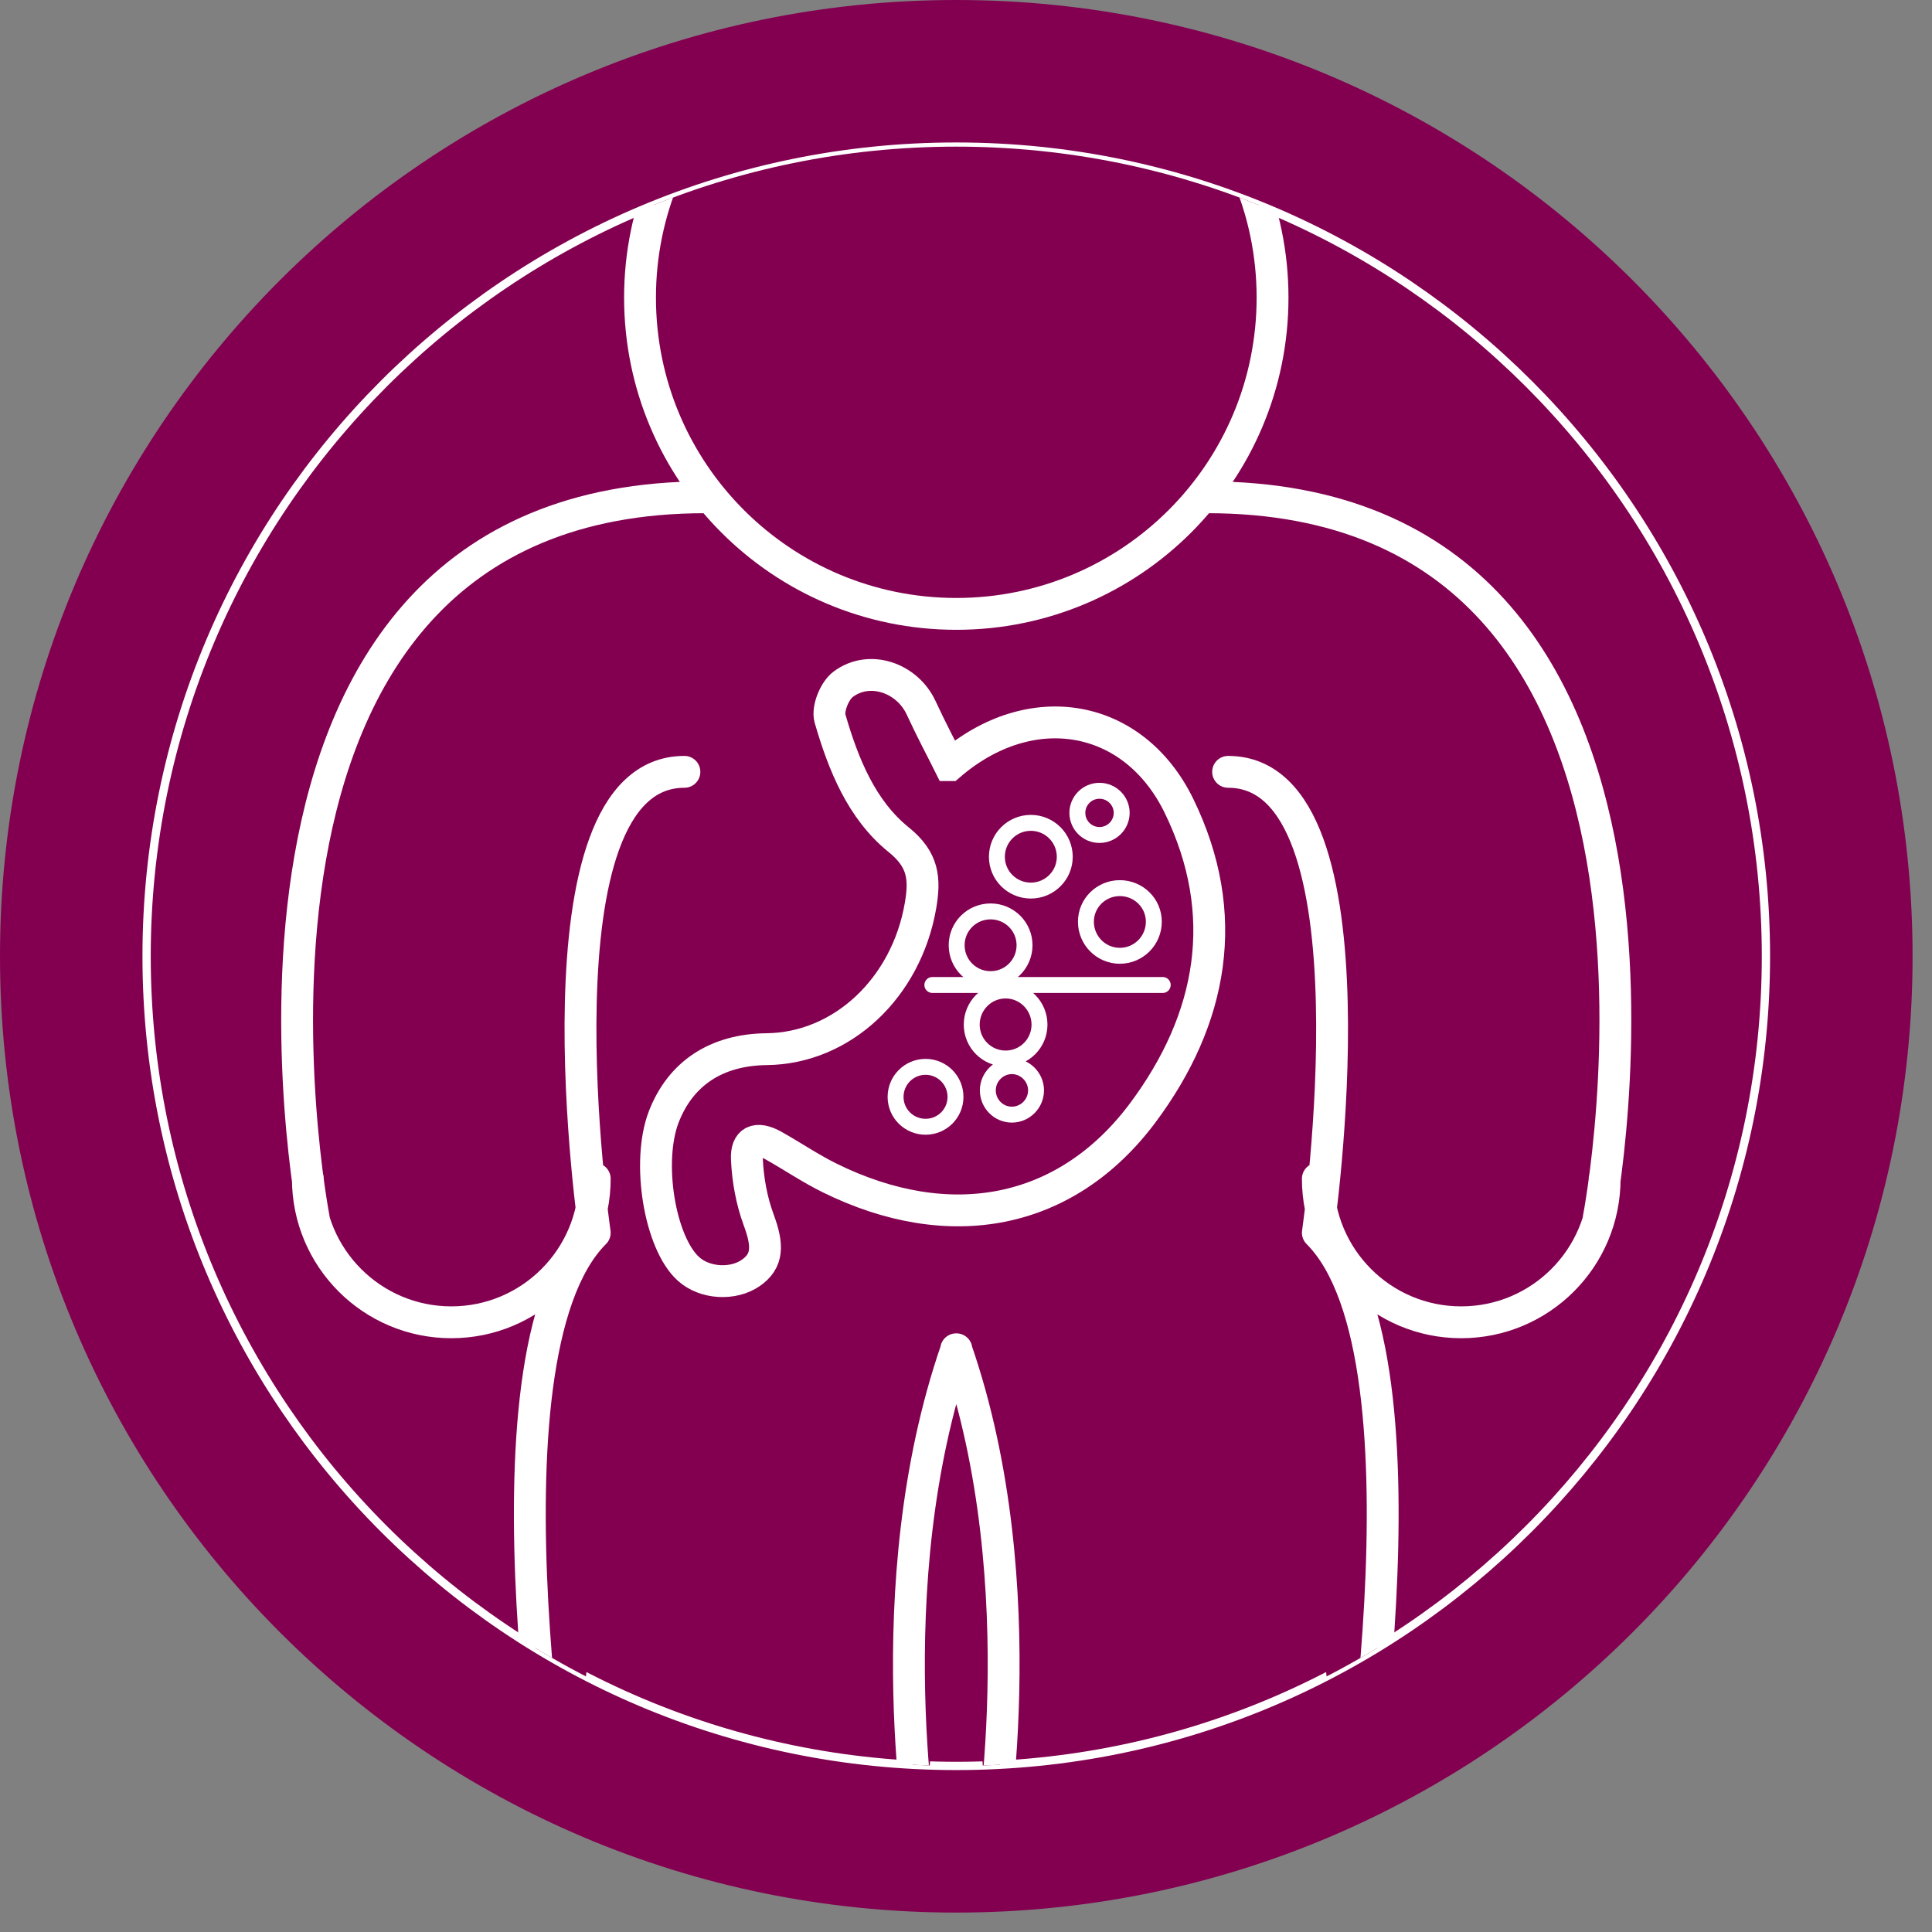
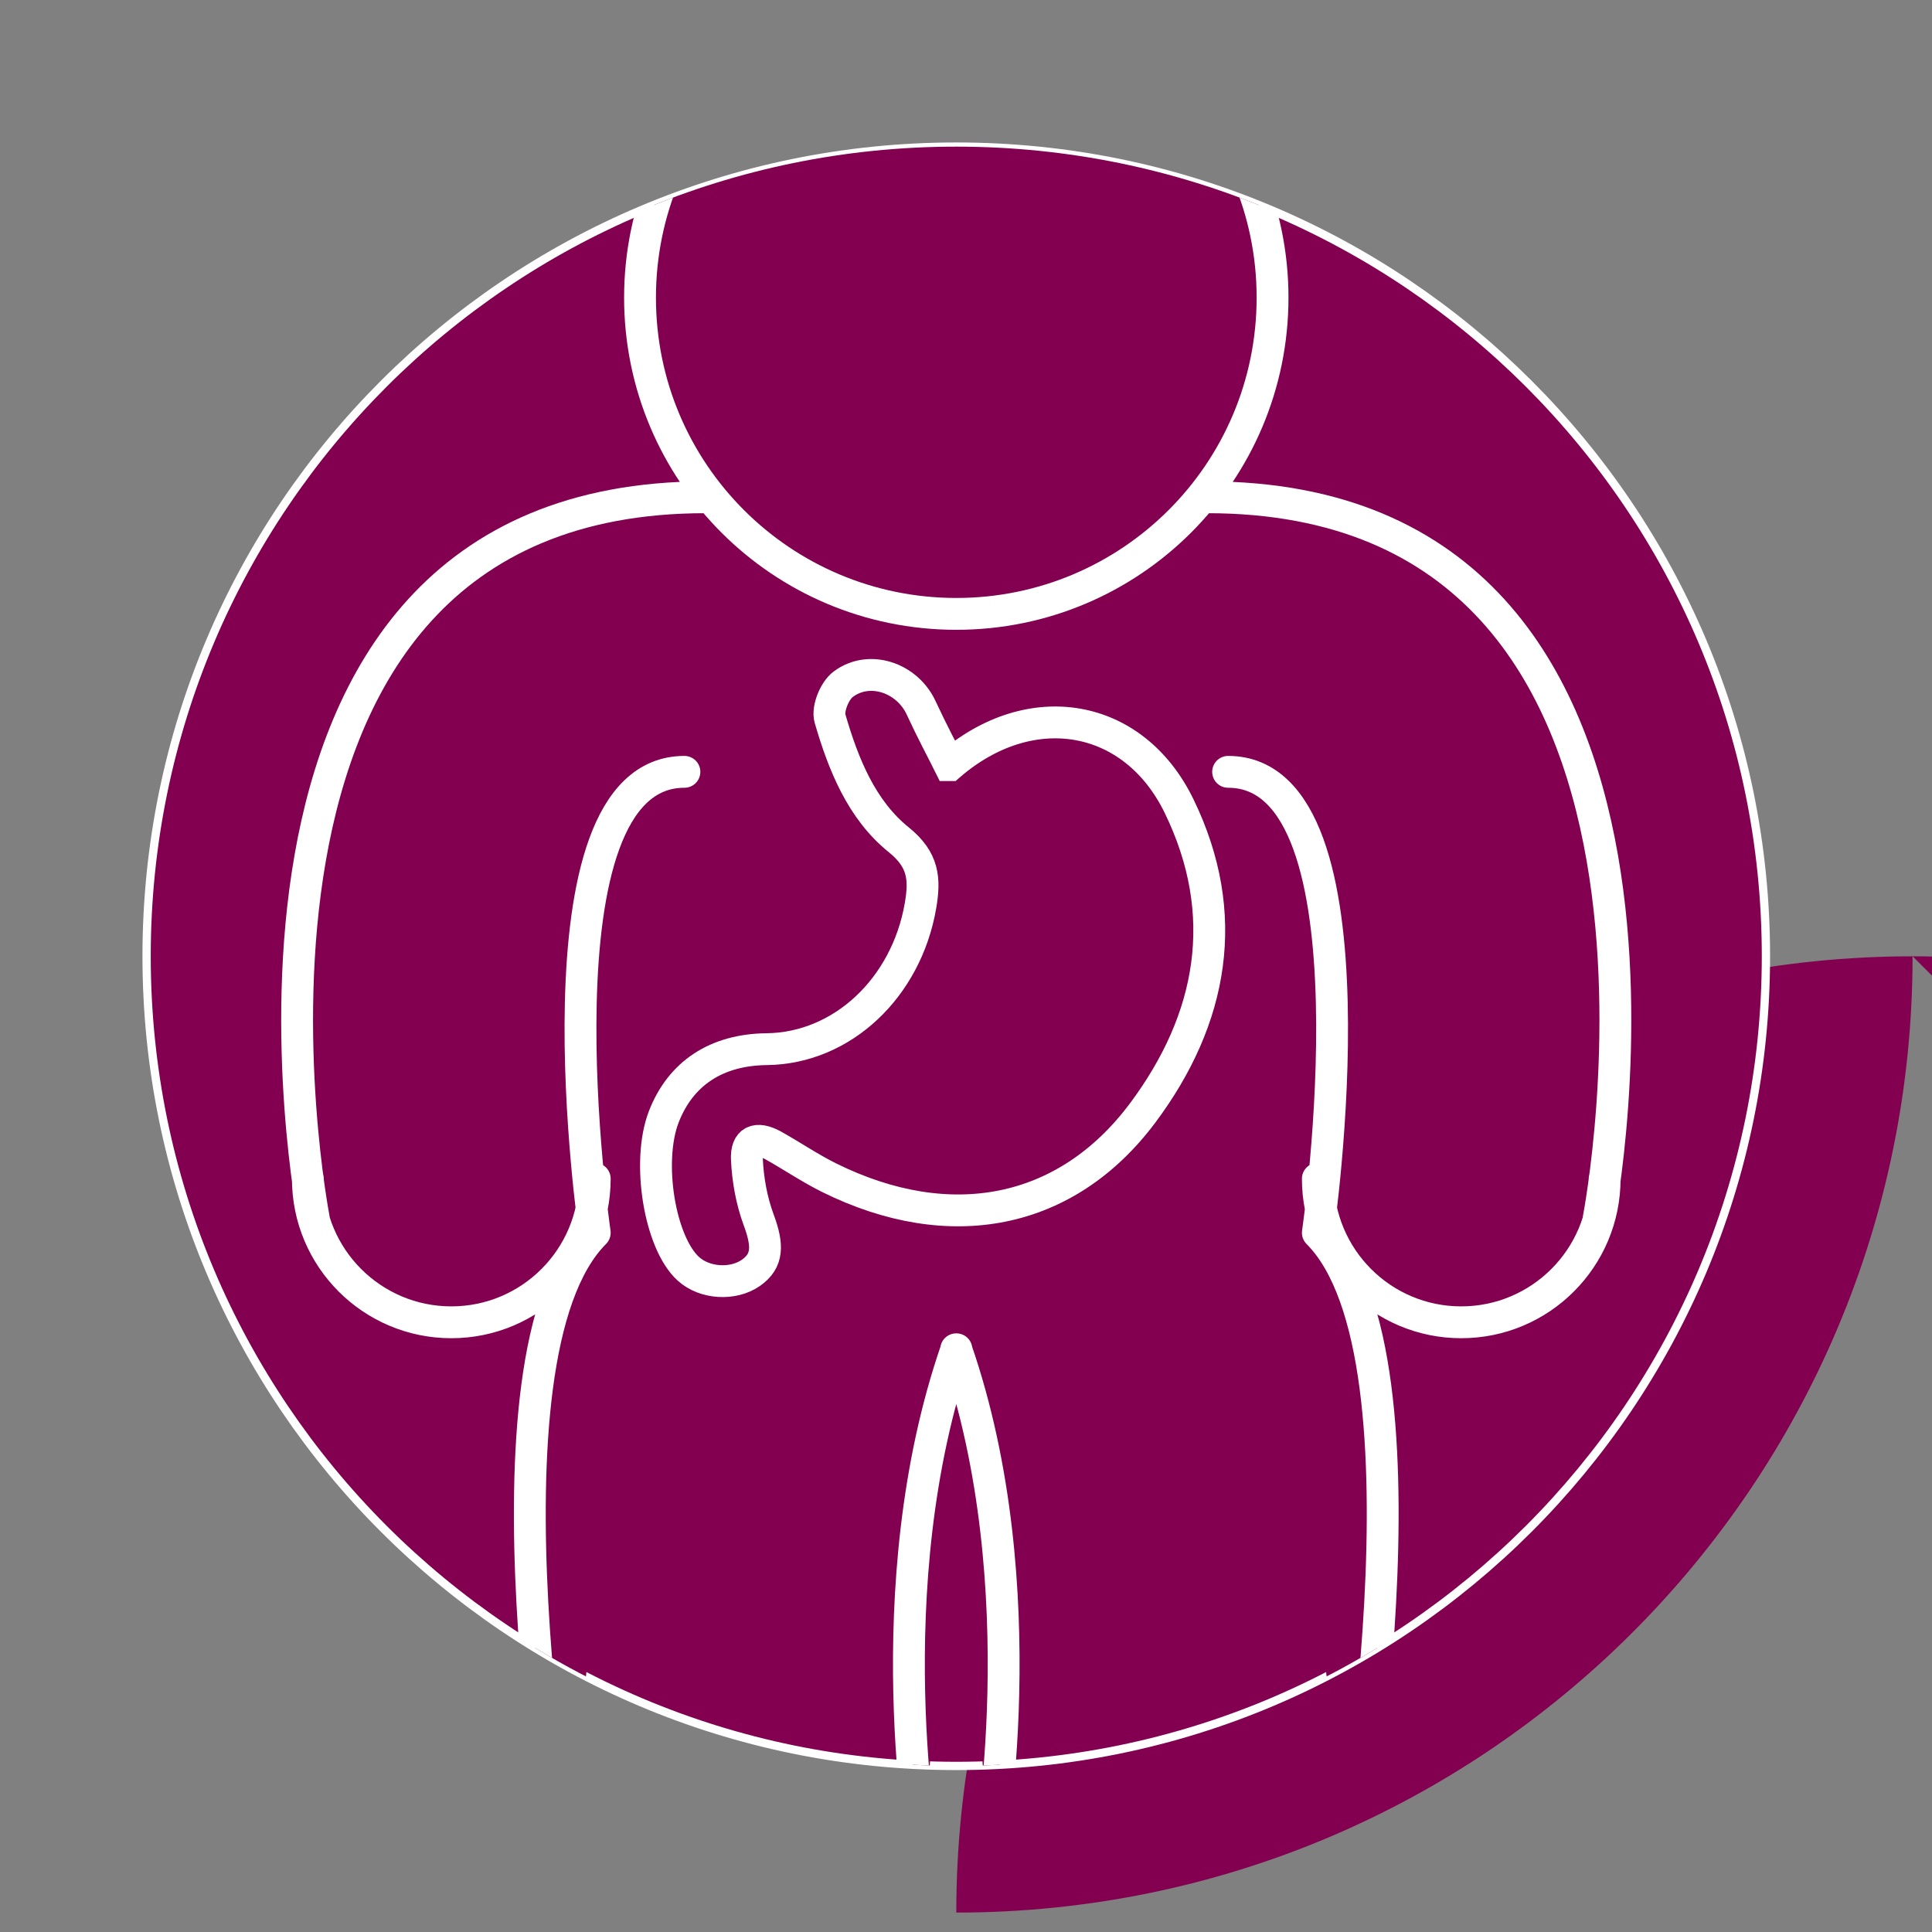
<svg xmlns="http://www.w3.org/2000/svg" width="100%" height="100%" viewBox="0 0 91 91" version="1.1" xml:space="preserve" style="fill-rule:evenodd;clip-rule:evenodd;stroke-miterlimit:10;">
  <rect x="0" y="0" width="91" height="91" fill="#808080" stroke="none" />
  <g>
-     <path d="M90.085,45.041c0,24.876 -20.166,45.044 -45.042,45.044c-24.878,0 -45.043,-20.168 -45.043,-45.044c0,-24.876 20.165,-45.041 45.043,-45.041c24.876,0 45.042,20.165 45.042,45.041" style="fill:#830050;fill-rule:nonzero;" />
+     <path d="M90.085,45.041c0,24.876 -20.166,45.044 -45.042,45.044c0,-24.876 20.165,-45.041 45.043,-45.041c24.876,0 45.042,20.165 45.042,45.041" style="fill:#830050;fill-rule:nonzero;" />
    <path d="M83.178,45.041c0,21.062 -17.074,38.137 -38.136,38.137c-21.06,0 -38.137,-17.075 -38.137,-38.137c0,-21.064 17.077,-38.136 38.137,-38.136c21.062,0 38.136,17.072 38.136,38.136Z" style="fill:#830050;fill-rule:nonzero;stroke:#fff;stroke-width:0.39px;" />
    <g>
      <clipPath id="_clip1">
        <path d="M6.906,45.042c0,21.06 17.076,38.134 38.136,38.134c21.06,0 38.135,-17.074 38.135,-38.134c0,-21.065 -17.075,-38.135 -38.135,-38.135c-21.06,0 -38.136,17.07 -38.136,38.135Z" />
      </clipPath>
      <g clip-path="url(#_clip1)">
        <path d="M75.299,57.393c0,0 6.605,-33.971 -18.447,-33.971m-10.286,64.073c0,0 2.355,-12.724 -1.529,-23.942m18.489,24.979c0,0 4.433,-24.576 -1.454,-30.467c0,0 3.159,-21.71 -4.226,-21.71m4.226,19.165c0,3.737 3.022,6.762 6.752,6.762c3.73,0 6.757,-3.025 6.757,-6.762m-29.015,31.975c0,4.69 3.796,8.488 8.48,8.488c4.686,0 8.48,-3.798 8.48,-8.488m-48.745,-30.102c0,0 -6.603,-33.971 18.449,-33.971m10.287,64.073c0,0 -2.353,-12.724 1.531,-23.942m-18.491,24.979c0,0 -4.435,-24.576 1.456,-30.467c0,0 -3.159,-21.71 4.224,-21.71m-4.224,19.165c0,3.737 -3.025,6.762 -6.755,6.762c-3.73,0 -6.757,-3.025 -6.757,-6.762m45.438,-41.503c0,8.236 -6.673,14.898 -14.896,14.898c-8.226,0 -14.897,-6.662 -14.897,-14.898c0,-8.224 6.671,-14.891 14.897,-14.891c8.223,0 14.896,6.667 14.896,14.891Zm-16.422,73.478c0,4.69 -3.794,8.488 -8.478,8.488c-4.686,0 -8.482,-3.798 -8.482,-8.488" style="fill:#830050;fill-rule:nonzero;stroke:#fff;stroke-width:1.5px;stroke-linecap:round;stroke-linejoin:round;" />
        <path d="M44.728,36.039c3.819,-3.294 8.67,-2.467 10.807,1.926c2.487,5.109 1.588,10.033 -1.714,14.457c-3.598,4.812 -9.084,5.856 -14.755,3.056c-0.912,-0.452 -1.758,-1.029 -2.643,-1.525c-0.791,-0.434 -1.289,-0.225 -1.243,0.657c0.044,0.954 0.22,1.936 0.549,2.831c0.458,1.229 0.445,1.947 -0.362,2.513c-0.835,0.582 -2.174,0.507 -2.939,-0.187c-1.359,-1.225 -1.98,-5.045 -1.165,-7.16c0.795,-2.053 2.481,-3.164 4.851,-3.19c3.554,-0.04 6.574,-2.886 7.242,-6.753c0.218,-1.267 0.147,-2.166 -1.025,-3.111c-1.755,-1.414 -2.615,-3.567 -3.236,-5.71c-0.132,-0.459 0.216,-1.316 0.621,-1.613c1.232,-0.925 3.014,-0.308 3.669,1.106c0.533,1.15 0.991,1.992 1.343,2.703Z" style="fill:#830050;fill-rule:nonzero;stroke:#fff;stroke-width:1.5px;" />
-         <path d="M48.799,51.356c0,0.63 -0.511,1.145 -1.139,1.145c-0.626,0 -1.132,-0.515 -1.132,-1.145c0,-0.617 0.506,-1.139 1.132,-1.139c0.628,0 1.139,0.522 1.139,1.139Zm-3.794,0.31c0,0.778 -0.628,1.406 -1.41,1.406c-0.78,0 -1.412,-0.628 -1.412,-1.406c0,-0.782 0.632,-1.416 1.412,-1.416c0.782,0 1.41,0.634 1.41,1.416Zm3.957,-3.406c0,0.884 -0.714,1.598 -1.595,1.598c-0.886,0 -1.597,-0.714 -1.597,-1.598c0,-0.881 0.711,-1.606 1.597,-1.606c0.881,0 1.595,0.725 1.595,1.606Zm5.385,-4.847c0,0.89 -0.718,1.606 -1.602,1.606c-0.879,0 -1.597,-0.716 -1.597,-1.606c0,-0.876 0.718,-1.581 1.597,-1.581c0.884,0 1.602,0.705 1.602,1.581Zm-4.195,-3.055c0,0.876 -0.716,1.59 -1.597,1.59c-0.886,0 -1.6,-0.714 -1.6,-1.59c0,-0.886 0.714,-1.6 1.6,-1.6c0.881,0 1.597,0.714 1.597,1.6Zm-1.895,4.164c0,0.885 -0.716,1.597 -1.599,1.597c-0.886,0 -1.598,-0.712 -1.598,-1.597c0,-0.882 0.712,-1.593 1.598,-1.593c0.883,0 1.599,0.711 1.599,1.593Zm2.488,-6.235c0,-0.571 0.464,-1.04 1.042,-1.04c0.577,0 1.046,0.469 1.046,1.04c0,0.575 -0.469,1.042 -1.046,1.042c-0.578,0 -1.042,-0.467 -1.042,-1.042Z" style="fill:#830050;fill-rule:nonzero;stroke:#fff;stroke-width:0.75px;" />
      </g>
    </g>
-     <path d="M43.915,46.394l10.851,0" style="fill:#830050;fill-rule:nonzero;stroke:#fff;stroke-width:0.75px;stroke-linecap:round;" />
  </g>
</svg>